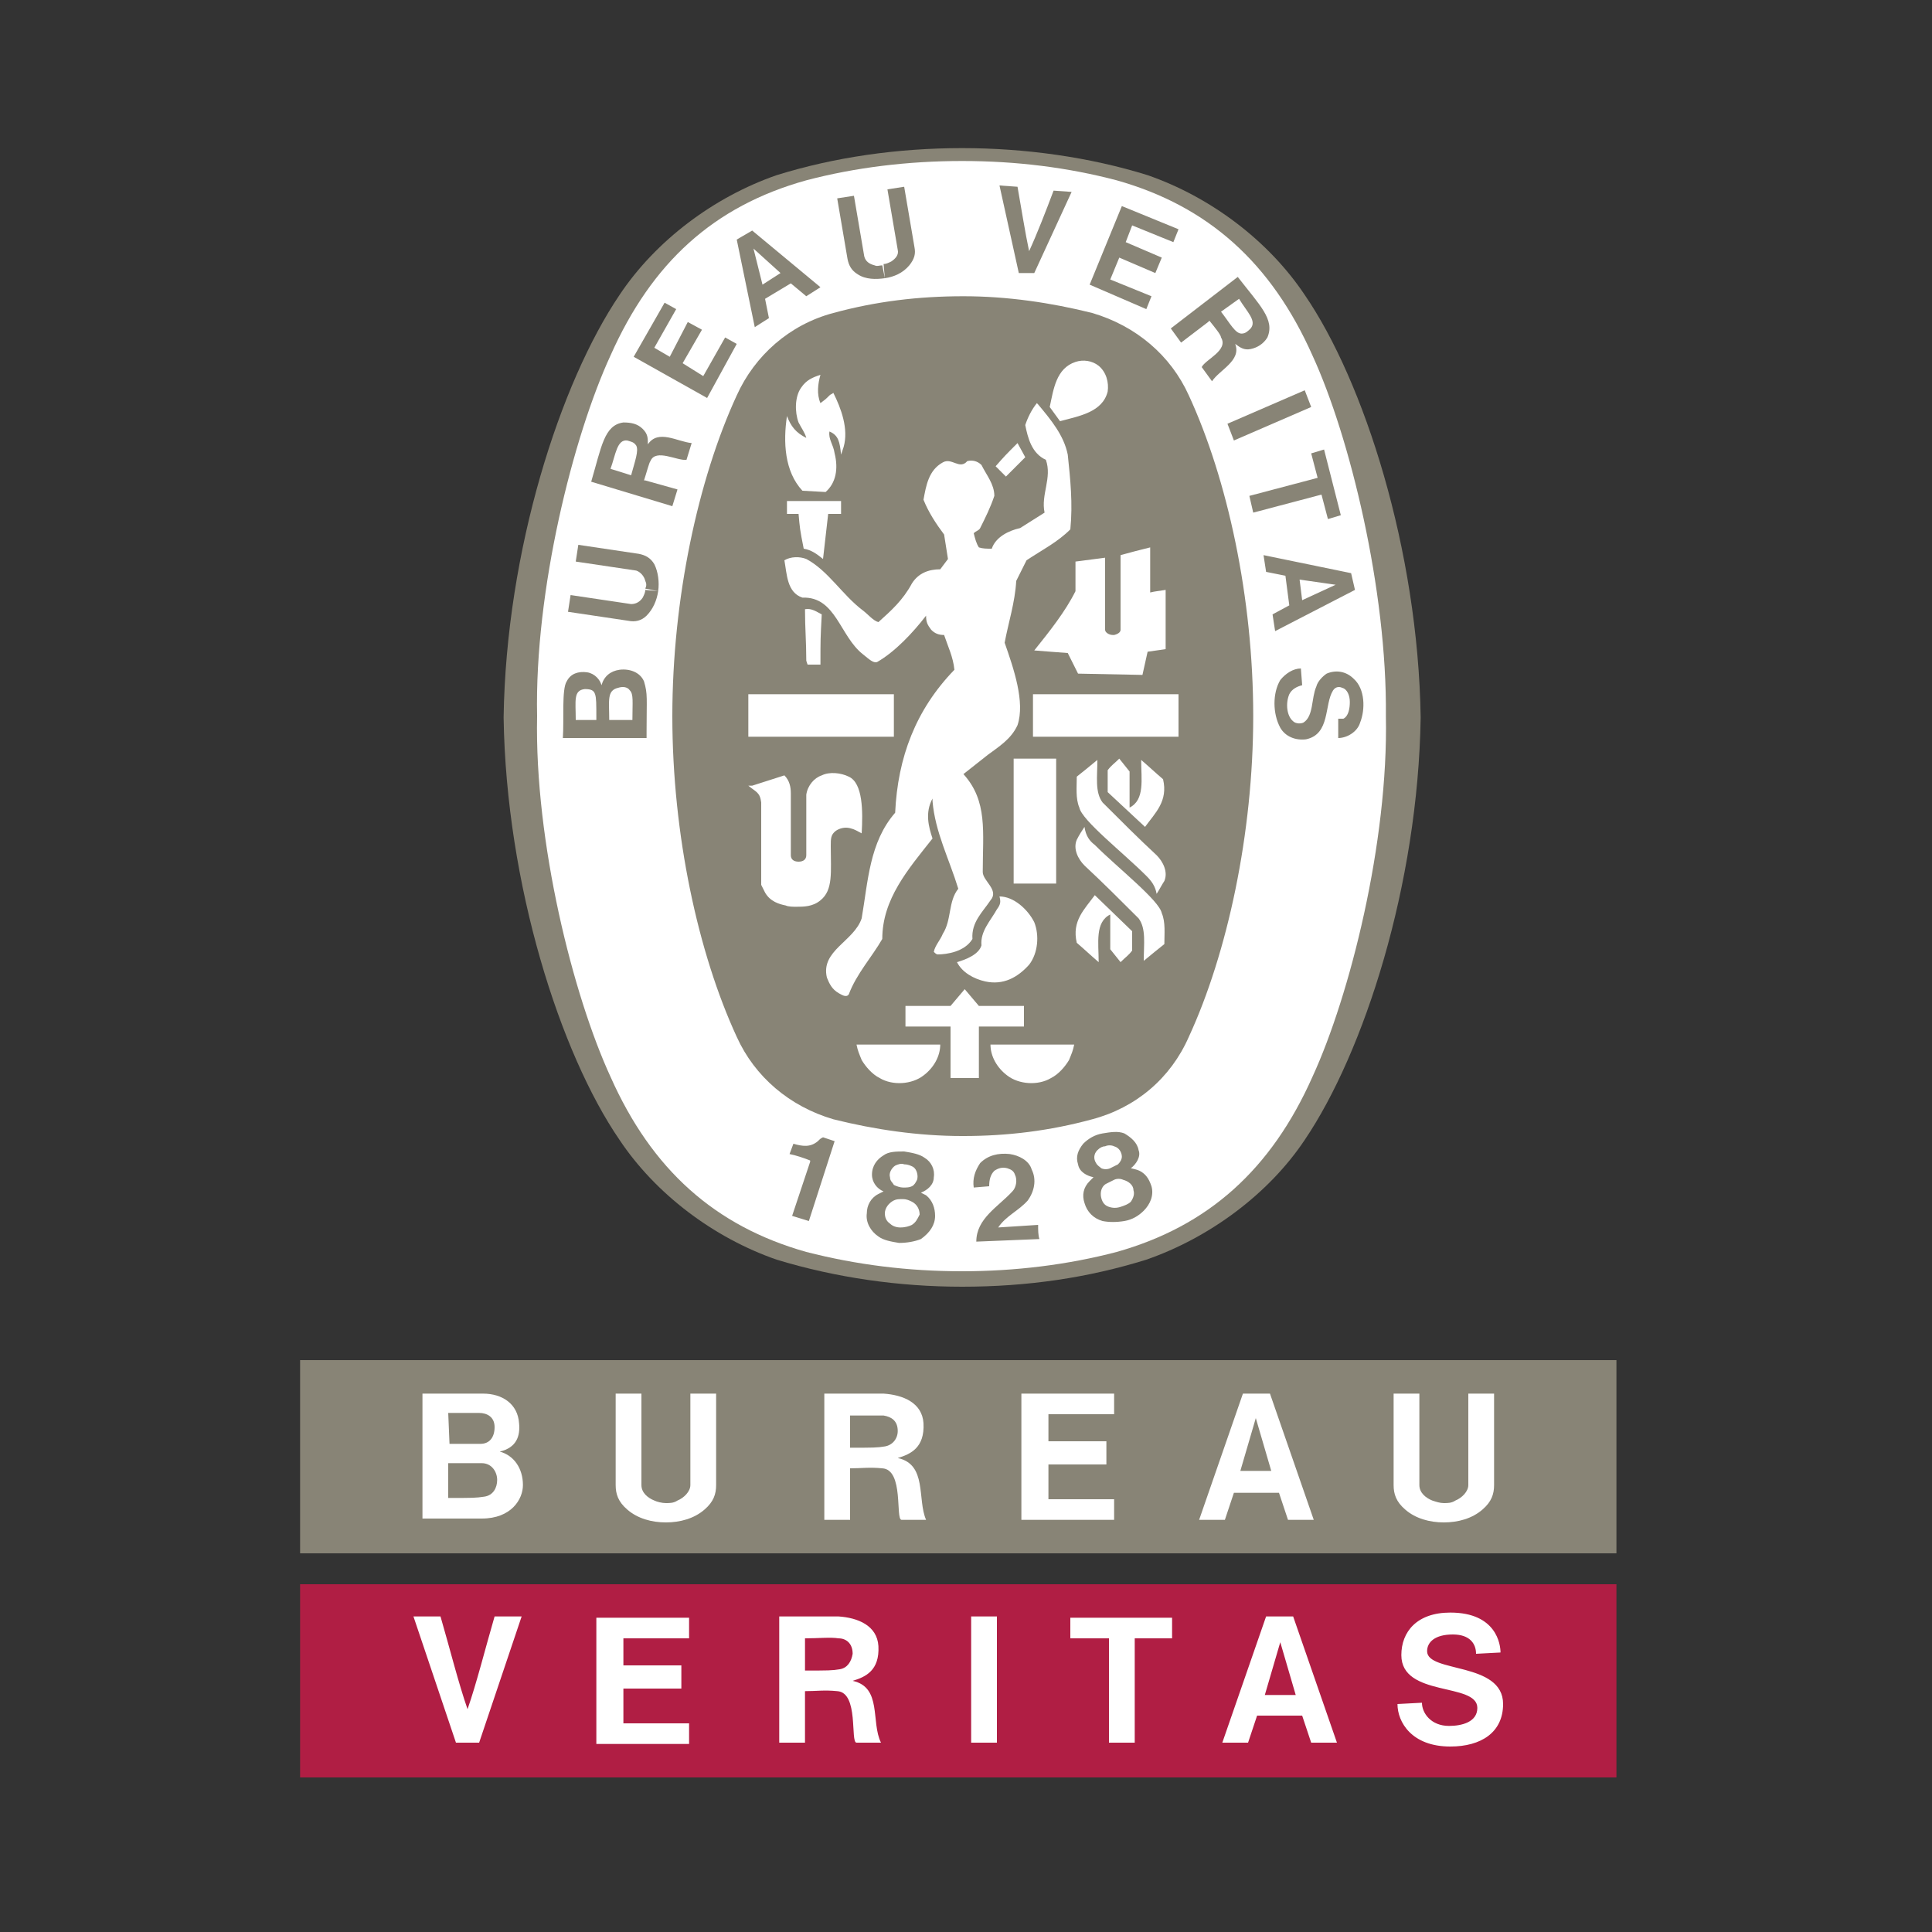
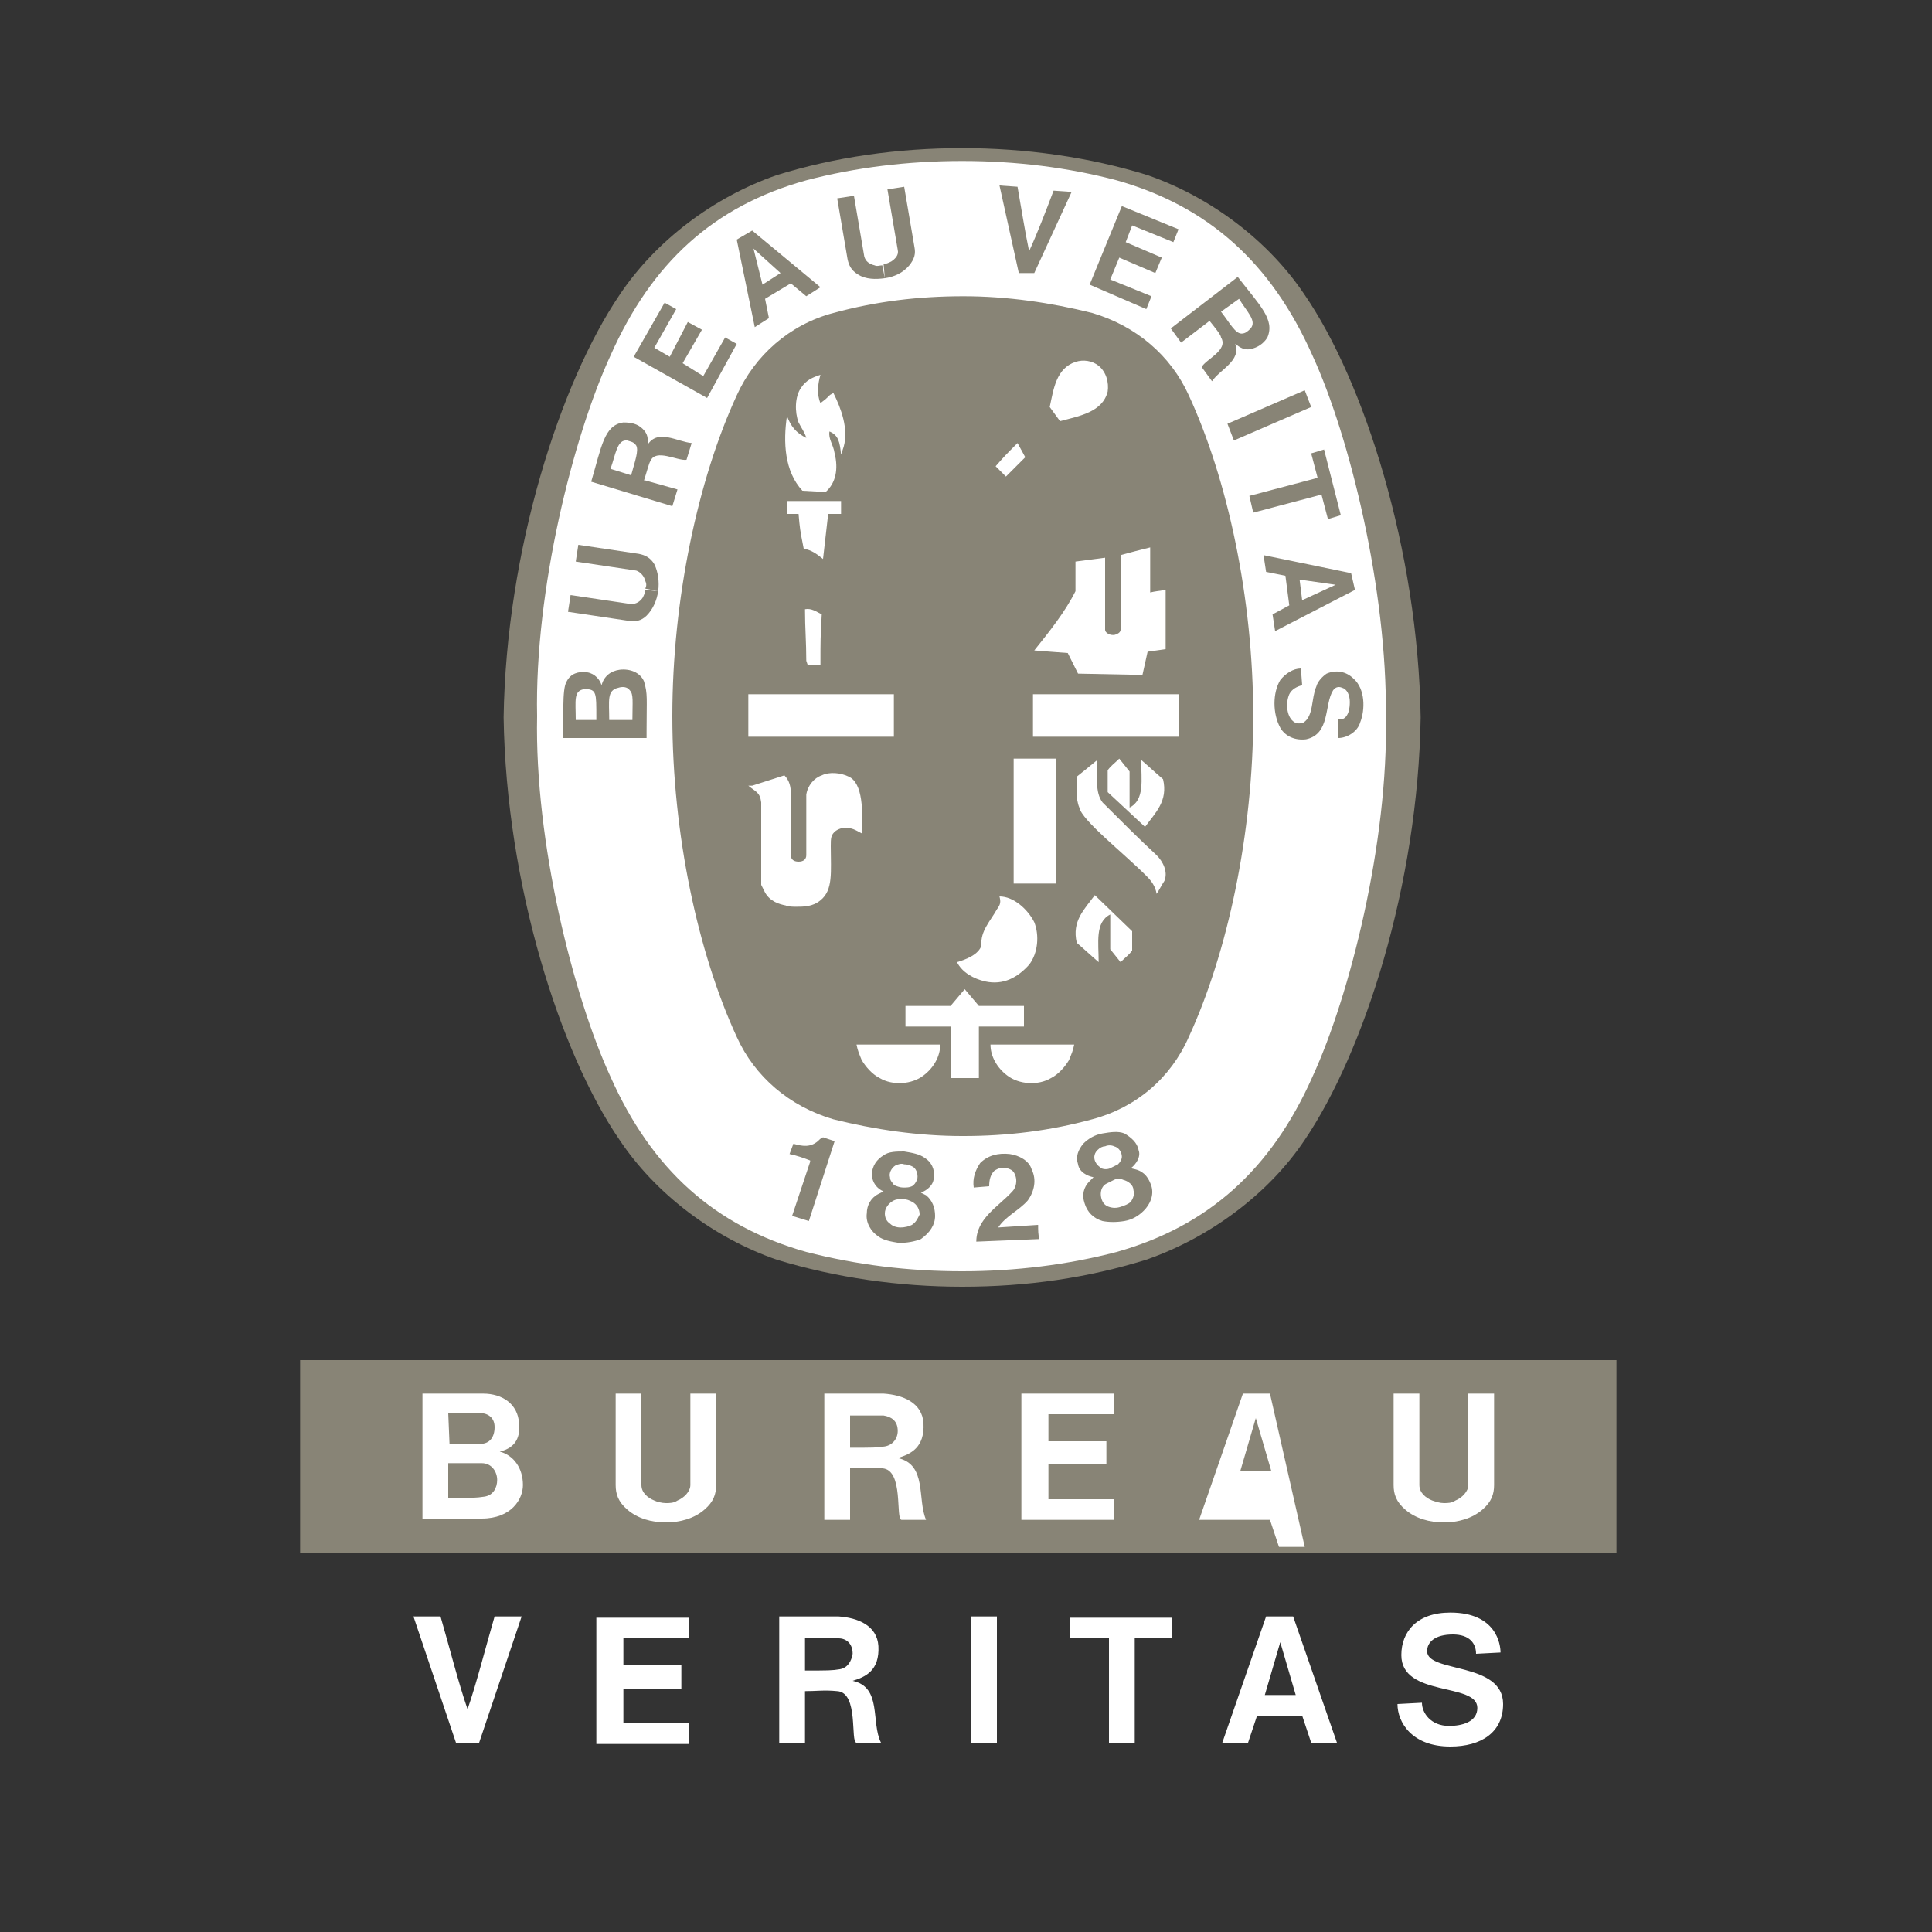
<svg xmlns="http://www.w3.org/2000/svg" version="1.1" id="Layer_3" x="0px" y="0px" width="150px" height="150px" viewBox="0 0 150 150" enable-background="new 0 0 150 150" xml:space="preserve">
  <rect x="0" y="0" width="150" height="150" fill="#333333" stroke="none" />
  <path fill-rule="evenodd" clip-rule="evenodd" d="M60.3,13.4" />
  <path fill-rule="evenodd" clip-rule="evenodd" fill="#888476" d="M74.7,99.9L74.7,99.9c5.1,0,9.8-0.7,14.3-2.1  c4.9-1.7,9.5-5.1,12.3-9.3c4.6-6.8,8.8-19.8,9-32.8l0,0c-0.2-13-4.4-26.1-9-32.8c-2.8-4.2-7.3-7.6-12.2-9.3  c-4.5-1.4-9.5-2.1-14.4-2.1c-5,0-9.9,0.7-14.4,2.1c-4.9,1.7-9.4,5.1-12.2,9.3c-4.6,6.8-8.8,19.8-9,32.8l0,0c0.2,13,4.4,26.1,9,32.8  c2.8,4.2,7.3,7.6,12.2,9.3C64.9,99.2,69.8,99.9,74.7,99.9L74.7,99.9L74.7,99.9z" />
  <path fill-rule="evenodd" clip-rule="evenodd" fill="#FFFFFF" d="M107.6,55.6c0.2,9.8-2.8,21.7-5.7,28c-3.2,7.2-8.1,11.6-15.2,13.6  c-3.8,1-7.9,1.5-12,1.5c-4.2,0-8.2-0.5-12.1-1.5c-7.1-2-12-6.4-15.2-13.6c-2.9-6.3-5.9-18.2-5.7-28c-0.2-9.8,2.8-21.7,5.7-28  c3.2-7.2,8-11.6,15.2-13.6c3.8-1,7.9-1.5,12.1-1.5s8.2,0.5,12,1.5c7.1,2,12,6.4,15.2,13.6C104.8,33.9,107.7,45.8,107.6,55.6  L107.6,55.6z" />
  <path fill-rule="evenodd" clip-rule="evenodd" fill="#888476" d="M74.8,23c3.4,0,6.8,0.5,10,1.3c3.4,1,6.1,3.3,7.5,6.4  c3,6.5,5,15.7,5,24.9c0,9.1-2,18.4-5,24.9c-1.4,3.2-4.1,5.5-7.5,6.4c-3.3,0.9-6.6,1.3-10,1.3h-0.1c-3.4,0-6.8-0.5-10-1.3  c-3.4-1-6.1-3.3-7.5-6.4c-3-6.5-5-15.7-5-24.9c0-9.1,2-18.4,5-24.9c1.4-3.1,4.1-5.5,7.5-6.4C68,23.4,71.3,23,74.8,23L74.8,23  L74.8,23z" />
  <path fill-rule="evenodd" clip-rule="evenodd" fill="#FFFFFF" d="M79.6,35.5c-0.5-0.8-0.1-0.1-0.6-1L79.6,35.5z M69.4,53.9v3.3H58.1  v-3.3H69.4L69.4,53.9z M66.9,82.3c-0.2-0.5-0.3-0.7-0.4-1.2c2.4,0,4,0,6.5,0c0,0.9-0.5,1.8-1.3,2.4c-0.9,0.7-2.4,0.8-3.4,0.2  C67.7,83.4,67.2,82.8,66.9,82.3L66.9,82.3z" />
  <path fill-rule="evenodd" clip-rule="evenodd" fill="#FFFFFF" d="M73.8,79.7h-3.5v-1.6h3.5l1.1-1.3c0.5,0.6,0.6,0.7,1.1,1.3h3.5v1.6  H76v4h-2.2V79.7L73.8,79.7L73.8,79.7z M74.3,74.7c0.7-0.2,1.7-0.6,1.9-1.3c-0.1-1.1,0.7-1.9,1.2-2.8c0.3-0.4,0.3-0.6,0.2-1  c1.1,0,2.2,1,2.7,2c0.4,1,0.3,2.4-0.4,3.3c-0.9,1-2,1.6-3.4,1.3C75.6,76,74.7,75.5,74.3,74.7z M65.9,60.3c-0.6-0.3-1.5-0.4-2.1-0.1  c-0.6,0.2-1.1,0.8-1.2,1.5c0,2,0,2.6,0,4.7c0,0.3-0.2,0.5-0.6,0.5c-0.4,0-0.6-0.2-0.6-0.5v-4.8c0-0.5-0.1-1-0.5-1.4L58.4,61h-0.3  c0.6,0.5,0.9,0.5,1,1.3v6.1v0.3l0.1,0.2l0.1,0.2l0.1,0.2c0.4,0.7,1.1,0.9,1.6,1c0.2,0.1,0.6,0.1,0.8,0.1c0.6,0,1.3,0,1.9-0.5  c1-0.8,0.8-2.2,0.8-4.2c0-0.6,0-0.9,0.4-1.2c0.3-0.2,0.7-0.3,1.1-0.2c0.4,0.1,0.5,0.2,0.9,0.4C67,63,67,60.8,65.9,60.3L65.9,60.3z   M89,68c-1.8-1.8-5-4.3-5.2-5.3c-0.3-0.7-0.2-1.6-0.2-2.4c0.5-0.4,1-0.8,1.6-1.3c0,1.3-0.2,2.5,0.4,3.3c1.5,1.5,2.8,2.8,4.2,4.1  c0.5,0.5,0.9,1.3,0.6,2c-0.2,0.3-0.4,0.7-0.6,1C89.7,68.8,89.4,68.4,89,68L89,68z M78.7,58.9c1.4,0,1.8,0,3.3,0v9.7h-3.3V58.9  L78.7,58.9z" />
  <path fill-rule="evenodd" clip-rule="evenodd" fill="#FFFFFF" d="M86,59.8c0.3-0.4,0.5-0.5,0.9-0.9l0.8,1v2.8  c1.2-0.6,0.9-2.2,0.9-3.7c0.7,0.6,1,0.9,1.7,1.5c0.4,1.7-0.6,2.6-1.4,3.7L86,61.5V59.8L86,59.8L86,59.8z M88.7,52.4l0.4-1.8l1.4-0.2  v-4.6c-0.6,0.1-0.8,0.1-1.2,0.2v-3.5c-0.8,0.2-1.6,0.4-2.3,0.6v5.8c0,0.3-0.5,0.4-0.5,0.4h-0.1c-0.3,0-0.6-0.2-0.6-0.4v-5.6  l-2.3,0.3v2.3c-0.8,1.6-2,3.1-3.2,4.6c1.2,0.1,1.3,0.1,2.6,0.2l0.8,1.6L88.7,52.4L88.7,52.4z M62.6,51.3c0-1.5-0.1-2.5-0.1-4  c0.5-0.1,0.9,0.2,1.3,0.4c-0.1,1.9-0.1,1.9-0.1,3.9h-1L62.6,51.3L62.6,51.3z M62.4,42.6c-0.3-1.5-0.3-1.6-0.4-2.7h-0.9v-1  c1.6,0,2.6,0,4.2,0v1h-1l-0.4,3.5C63.4,43,63,42.7,62.4,42.6z M62.3,38.1c-1.4-1.5-1.5-3.8-1.2-5.8l0,0c0.3,0.8,0.7,1.3,1.5,1.7  c-0.1-0.4-0.4-0.8-0.6-1.2c-0.3-0.8-0.3-2,0.2-2.7c0.4-0.6,0.9-0.8,1.5-1c-0.2,0.7-0.3,1.5,0,2.2c0.4-0.3,0.4-0.3,0.7-0.6  c0.1-0.1,0.2-0.1,0.3-0.2c0.6,1.2,1.2,2.8,0.8,4.2l-0.2,0.6c-0.1-1-0.2-1.5-0.9-1.8c-0.1,0.6,0.3,1,0.4,1.7c0.3,1.2,0.1,2.3-0.7,3  L62.3,38.1L62.3,38.1L62.3,38.1z M79.6,35.5L78.1,37c-0.4-0.4-0.4-0.4-0.8-0.8c0.7-0.8,0.8-0.9,1.7-1.8L79.6,35.5L79.6,35.5z   M81.5,31.6c0.3-1.4,0.5-3,2-3.5c0.6-0.2,1.3-0.1,1.8,0.3c0.6,0.5,0.8,1.3,0.7,2c-0.4,1.6-2.2,1.9-3.7,2.3L81.5,31.6z M91.5,53.9  v3.3H80.2v-3.3H91.5L91.5,53.9z" />
-   <path fill-rule="evenodd" clip-rule="evenodd" fill="#FFFFFF" d="M64.2,75.9c-0.5-2.1,2.1-2.8,2.7-4.6c0.5-2.9,0.6-5.9,2.6-8.2  c0.2-4.3,1.6-8,4.6-11.1c-0.1-1-0.5-1.8-0.8-2.7c-0.4,0-0.7-0.1-1-0.4c-0.3-0.4-0.4-0.6-0.4-1.1c-1,1.3-2.4,2.8-3.8,3.6  c-0.3,0.1-0.6-0.2-1.1-0.6c-1.8-1.4-2.1-4.5-4.7-4.4c-1.2-0.4-1.2-1.8-1.4-2.9c0.5-0.3,1.2-0.3,1.7-0.1c1.7,0.9,2.8,2.8,4.4,4  c0.4,0.3,0.8,0.8,1.2,0.9c1-0.9,1.9-1.7,2.6-3c0.5-0.8,1.3-1.1,2.2-1.1l0.6-0.8l-0.3-1.9c-0.6-0.8-1.2-1.7-1.6-2.7  c0.2-1.1,0.4-2.3,1.5-2.9c0.7-0.4,1.3,0.6,1.9-0.1c0.4-0.1,0.8,0,1.1,0.3c0.4,0.8,1,1.5,1,2.4c-0.3,0.9-0.7,1.7-1.1,2.5  c-0.1,0.2-0.3,0.2-0.5,0.4c0.1,0.4,0.2,0.8,0.4,1.1c0.3,0.1,0.6,0.1,1,0.1c0.3-0.9,1.3-1.4,2.2-1.6l1.9-1.2  c-0.3-1.4,0.6-2.7,0.1-4.1c-1.1-0.5-1.4-1.7-1.6-2.7c0.2-0.6,0.5-1.2,0.9-1.7l0.1,0.1c1,1.2,2,2.4,2.3,3.9c0.2,1.9,0.4,3.8,0.2,5.8  c-1,1-2.2,1.6-3.4,2.4l-0.8,1.6c-0.1,1.7-0.6,3.2-0.9,4.8c0.7,2,1.6,4.6,1,6.4c-0.5,1.1-1.5,1.7-2.3,2.3l-1.9,1.5  c1.9,2.1,1.5,4.5,1.5,7.6c0,0.7,1.3,1.4,0.6,2.2c-0.6,0.9-1.5,1.7-1.4,3c-0.6,1-2,1.2-2.7,1.2c-0.1,0-0.2-0.1-0.3-0.2l0,0  c0.1-0.5,0.5-0.9,0.7-1.4c0.7-1.1,0.4-2.5,1.2-3.5c-0.7-2.3-1.8-4.4-2-6.8V62c-0.6,1.1-0.3,2.2,0,3.1c-1.9,2.4-3.9,4.7-3.9,7.8  c-0.8,1.4-2,2.7-2.6,4.3c-0.2,0.3-0.6,0-0.8-0.1C64.6,76.8,64.4,76.4,64.2,75.9L64.2,75.9z M85,65.6c1.8,1.8,5,4.3,5.2,5.3  c0.3,0.7,0.2,1.6,0.2,2.4c-0.5,0.4-1,0.8-1.6,1.3c0-1.3,0.2-2.5-0.4-3.3c-1.4-1.4-2.8-2.8-4.2-4.1c-0.5-0.5-0.9-1.3-0.6-2  c0.2-0.4,0.4-0.7,0.6-1C84.3,64.9,84.6,65.3,85,65.6L85,65.6z" />
  <path fill-rule="evenodd" clip-rule="evenodd" fill="#FFFFFF" d="M87.9,73.8c-0.3,0.4-0.5,0.5-0.9,0.9l-0.8-1V71  c-1.2,0.6-0.9,2.2-0.9,3.7c-0.7-0.6-1-0.9-1.7-1.5c-0.4-1.7,0.6-2.6,1.4-3.7l2.9,2.8V73.8L87.9,73.8L87.9,73.8z M83,82.3  c0.2-0.5,0.3-0.7,0.4-1.2c-2.4,0-4,0-6.5,0c0,0.9,0.5,1.8,1.3,2.4c0.9,0.7,2.4,0.8,3.4,0.2C82.2,83.4,82.7,82.8,83,82.3z" />
  <path fill-rule="evenodd" clip-rule="evenodd" fill="#888476" d="M75.8,96.4c0-1.8,1.7-2.7,2.8-3.9c0.3-0.3,0.4-0.9,0.2-1.3  c-0.1-0.3-0.3-0.4-0.6-0.5c-0.4-0.1-0.7,0-1,0.2c-0.3,0.3-0.4,0.7-0.4,1.2l-1.2,0.1c-0.1-0.7,0.1-1.3,0.5-1.9  c0.6-0.6,1.4-0.8,2.3-0.7c0.7,0.1,1.5,0.5,1.7,1.2c0.4,0.8,0.2,1.7-0.3,2.4c-0.7,0.8-1.7,1.2-2.3,2.1l3.1-0.2c0,0.4,0,0.8,0.1,1.1  L75.8,96.4L75.8,96.4z M64.8,88.6L64.8,88.6l-2,6.2l-1.3-0.4l1.4-4.2v-0.1c-0.5-0.2-1.1-0.4-1.6-0.5l0.3-0.8  c0.7,0.2,1.3,0.3,1.9-0.2c0.2-0.2,0.2-0.2,0.4-0.3L64.8,88.6L64.8,88.6z M89.4,92.1c-0.2-0.6-0.5-1.1-1.2-1.3l-0.4-0.1  c0.4-0.3,0.8-0.9,0.6-1.4c-0.1-0.6-0.6-1-1.1-1.3c-0.5-0.2-1.1-0.1-1.7,0s-1.1,0.4-1.5,0.8c-0.4,0.5-0.6,1-0.4,1.6  c0.1,0.6,0.7,0.9,1.2,1l-0.3,0.3c-0.5,0.5-0.6,1.1-0.4,1.7c0.2,0.7,0.7,1.2,1.4,1.4c0.5,0.1,1.1,0.1,1.7,0s1.1-0.4,1.5-0.8  C89.3,93.5,89.6,92.8,89.4,92.1L89.4,92.1z M85.1,90.3c-0.2-0.3-0.2-0.7,0.1-1c0.2-0.2,0.4-0.3,0.6-0.3c0.2-0.1,0.5-0.1,0.7,0  c0.4,0.1,0.6,0.5,0.6,0.8c0,0.2-0.1,0.4-0.3,0.6c-0.2,0.1-0.4,0.2-0.6,0.3c-0.2,0.1-0.5,0.1-0.7,0C85.4,90.6,85.2,90.5,85.1,90.3  L85.1,90.3z M87.8,93.3c-0.2,0.2-0.5,0.3-0.8,0.4s-0.6,0.1-0.9,0s-0.5-0.3-0.6-0.7c-0.1-0.4,0-0.9,0.4-1.1c0.2-0.1,0.4-0.2,0.6-0.3  c0.2-0.1,0.5-0.1,0.7,0c0.4,0.1,0.8,0.4,0.8,0.8C88.1,92.7,88,93,87.8,93.3L87.8,93.3z M72.6,94.4c0-0.6-0.2-1.2-0.7-1.6l-0.4-0.2  c0.5-0.2,1-0.6,1-1.2c0.1-0.6-0.2-1.2-0.7-1.5c-0.4-0.3-1-0.4-1.6-0.5c-0.6,0-1.2,0-1.6,0.3c-0.5,0.3-0.9,0.8-0.9,1.5  c0,0.6,0.4,1.1,0.9,1.3l-0.4,0.2c-0.6,0.3-0.9,0.9-0.9,1.5c-0.1,0.7,0.3,1.4,0.9,1.8c0.4,0.3,1,0.4,1.6,0.5c0.6,0,1.2-0.1,1.7-0.3  C72.2,95.7,72.6,95.1,72.6,94.4z M69.1,91.4c-0.1-0.3,0.1-0.7,0.4-0.9c0.2-0.1,0.5-0.2,0.7-0.1c0.3,0,0.5,0.1,0.7,0.2  c0.3,0.2,0.4,0.7,0.3,1c-0.1,0.2-0.2,0.4-0.4,0.5c-0.2,0.1-0.4,0.1-0.7,0.1c-0.2,0-0.5-0.1-0.7-0.2C69.3,91.8,69.1,91.7,69.1,91.4  L69.1,91.4z M70.8,95.1c-0.2,0.1-0.5,0.2-0.9,0.2c-0.3,0-0.6-0.1-0.8-0.3c-0.3-0.2-0.4-0.5-0.4-0.8c0-0.4,0.3-0.8,0.7-1  c0.2-0.1,0.4-0.1,0.7-0.1c0.3,0,0.5,0.1,0.7,0.2c0.4,0.2,0.6,0.6,0.6,1C71.2,94.7,71.1,94.9,70.8,95.1L70.8,95.1z M101.8,31.6  l-6,2.6l-0.5-1.3l6-2.6L101.8,31.6z M79.1,21.2l-1.5-6.8l1.4,0.1c0.3,1.7,0.6,3.6,0.9,5c0.6-1.3,1.3-3.1,1.9-4.7l1.4,0.1l-2.9,6.3  H79.1L79.1,21.2z M53.4,25L52,27.7L50.8,27l1.7-3l-0.9-0.5l-2.4,4.2l5.7,3.2l2.3-4.2l-0.9-0.5l-1.7,3l-1.6-1l1.5-2.6L53.4,25z   M50,52.9c-0.3-0.7-1.1-1-1.9-0.9c-0.7,0.1-1.2,0.5-1.4,1.2c-0.1-0.4-0.5-0.9-1.1-1c-0.7-0.1-1.3,0.1-1.6,0.7  c-0.4,0.6-0.2,3-0.3,4.4h6.5v-0.5C50.2,54.2,50.3,53.9,50,52.9z M46.3,55.9h-1.6c0-1.5-0.2-2.3,0.7-2.4c0.5,0,0.7,0.1,0.8,0.4  C46.3,54.2,46.3,54.6,46.3,55.9z M49.1,55.9h-1.8l0,0c0-1.5-0.2-2.3,0.7-2.5c0.3-0.1,0.7-0.1,0.9,0.2C49.2,53.9,49.1,54.5,49.1,55.9  z M101.8,35.2l1-0.3l1.3,5.1l-1,0.3l-0.5-1.9l-5.3,1.4L97,38.5l5.3-1.4L101.8,35.2z M68.7,21.6c-0.7,0.1-1.5,0.1-2.1-0.3  c-0.5-0.3-0.7-0.7-0.8-1.2L65,15.4l1.3-0.2l0.8,4.7c0.1,0.4,0.4,0.6,0.8,0.7c0.2,0.1,0.4,0,0.6,0L68.7,21.6L68.7,21.6z M68.7,21.6  c0.7-0.1,1.4-0.4,1.9-1c0.4-0.5,0.5-0.9,0.4-1.4l-0.8-4.7l-1.3,0.2l0.8,4.7c0.1,0.4-0.2,0.7-0.5,0.9c-0.2,0.1-0.4,0.2-0.6,0.2  L68.7,21.6L68.7,21.6z M104.9,44.5l-6.8-1.4l0.2,1.3l1.5,0.3l0.3,2.3l-1.3,0.7L99,49l6.2-3.2L104.9,44.5L104.9,44.5z M101.1,46.6  l-0.2-1.6l2.8,0.4l0,0l0,0l0,0l0,0L101.1,46.6L101.1,46.6z M103.9,55.8L103.9,55.8h0.3h0.1c0.4-0.2,0.5-0.8,0.5-1.3s-0.2-1-0.6-1.1  c-0.2-0.1-0.5-0.1-0.7,0.2c-0.7,1.1-0.2,3.4-2.1,3.8c-0.8,0.1-1.6-0.2-2-0.9c-0.6-1.1-0.6-2.7,0-3.7c0.4-0.5,1-0.9,1.6-0.9l0.1,1.3  c-0.4,0.1-0.8,0.3-1,0.7c-0.3,0.7-0.2,1.7,0.3,2.1c0.2,0.2,0.6,0.2,0.8,0.1c0.8-0.5,0.6-1.9,1-2.8c0.1-0.4,0.5-0.8,0.8-1  c0.7-0.3,1.5-0.2,2.1,0.4c0.9,0.8,0.9,2.4,0.5,3.4c-0.2,0.7-1,1.2-1.7,1.2L103.9,55.8L103.9,55.8L103.9,55.8z M51.1,45.9  c-0.1,0.7-0.4,1.4-0.9,1.9c-0.4,0.4-0.9,0.5-1.4,0.4l-4.7-0.7l0.2-1.3l4.7,0.7c0.4,0,0.7-0.2,0.9-0.5c0.1-0.2,0.2-0.4,0.2-0.6  L51.1,45.9z M51.1,45.9c0.1-0.7,0-1.5-0.3-2.1c-0.3-0.5-0.7-0.7-1.2-0.8l-4.7-0.7l-0.2,1.3l4.7,0.7c0.3,0.1,0.6,0.4,0.7,0.8  c0.1,0.2,0.1,0.4,0,0.6L51.1,45.9L51.1,45.9z M58.4,17.9l-1.2,0.7l1.4,6.8l1.1-0.7l-0.3-1.5l2-1.2l1.2,1l1.1-0.7L58.4,17.9  L58.4,17.9z M59.2,22.1l-0.7-2.8l0,0l0,0l0,0l0,0l2.1,1.9L59.2,22.1z M90.2,20l-2.8-1.2l0.5-1.3l3.2,1.3l0.4-1L87.1,16l-2.5,6.1  L89,24l0.4-1l-3.2-1.3l0.7-1.7l2.8,1.2L90.2,20L90.2,20z M50.3,34.5c0-0.5,0-0.8-0.4-1.2s-0.9-0.5-1.5-0.5c-1.5,0.2-1.7,1.9-2.5,4.6  l6.3,1.9l0.4-1.3l-2.5-0.7H50c0.2-0.6,0.4-1.4,0.5-1.5c0.4-1,2.1,0,2.8-0.1l0.4-1.3C52.6,34.3,51.1,33.3,50.3,34.5L50.3,34.5z   M49,36.9l-1.6-0.5c0.4-1.1,0.5-2.3,1.3-2.2c0.3,0.1,0.5,0.1,0.7,0.4C49.6,35,49.3,35.8,49,36.9z M96.1,21.5l-5.2,4l0.8,1.1l2.1-1.6  l0.1-0.1c0.4,0.5,0.9,1.1,0.9,1.3c0.6,1-1.2,1.7-1.5,2.3l0.8,1.1c0.6-0.9,2.3-1.6,1.8-2.9c0.4,0.3,0.7,0.5,1.2,0.4s1-0.4,1.3-0.9  C99,24.8,97.8,23.7,96.1,21.5L96.1,21.5z M97.1,25.5c-0.2,0.2-0.4,0.4-0.7,0.4c-0.5,0-0.9-0.8-1.6-1.7l1.4-1  C96.8,24.2,97.6,24.9,97.1,25.5L97.1,25.5z M23.3,120.6h102.2v-15H23.3V120.6z" />
-   <path fill-rule="evenodd" clip-rule="evenodd" fill="#B01E44" d="M23.3,138h102.2v-15H23.3V138z" />
  <path fill-rule="evenodd" clip-rule="evenodd" fill="#FFFFFF" d="M51.7,116.7c0.3,0,0.6,0,0.9-0.2c0.5-0.2,1-0.7,1-1.2v-7.1h2v7.1  c0,0.7-0.2,1.3-0.9,1.9c-0.8,0.7-1.9,1-3,1l0,0c-1.1,0-2.2-0.3-3-1c-0.7-0.6-0.9-1.2-0.9-1.9v-7.1h2v7.1c0,0.6,0.5,1,1,1.2  C51,116.6,51.4,116.7,51.7,116.7L51.7,116.7z M85.9,111.9h-4.5v-2.1h5.1v-1.6h-7.2v9.8h7.2v-1.6h-5.1v-2.7h4.5V111.9L85.9,111.9z   M112.1,116.7c0.3,0,0.6,0,0.9-0.2c0.5-0.2,1-0.7,1-1.2v-7.1h2v7.1c0,0.7-0.2,1.3-0.9,1.9c-0.8,0.7-1.9,1-3,1l0,0  c-1.1,0-2.2-0.3-3-1c-0.7-0.6-0.9-1.2-0.9-1.9v-7.1h2v7.1c0,0.6,0.5,1,1,1.2C111.5,116.6,111.8,116.7,112.1,116.7z M32.8,108.2  c2,0,3.1,0,4.7,0c1.5,0,2.7,0.8,2.8,2.3c0.1,1-0.2,1.9-1.5,2.2c1.1,0.3,1.8,1.3,1.8,2.6c0,1.1-0.9,2.6-3.2,2.6h-4.6V108.2z" />
  <path fill-rule="evenodd" clip-rule="evenodd" fill="#888476" d="M34.8,113.6c0.7,0,1.6,0,2.6,0c0.8,0,1.2,0.7,1.2,1.3  c0,0.6-0.3,1.2-1,1.3c-0.7,0.1-0.8,0.1-2.8,0.1V113.6L34.8,113.6L34.8,113.6z M34.8,109.7h2.4c0.6,0,1.2,0.3,1.2,1.1  c0,0.8-0.4,1.3-1.1,1.3h-2.4L34.8,109.7L34.8,109.7z" />
-   <path fill-rule="evenodd" clip-rule="evenodd" fill="#FFFFFF" d="M98.6,108.2h-2.1l-3.4,9.8h2l0.7-2.1h3.5l0.7,2.1h2L98.6,108.2z   M96.3,114.2l1.2-4.1l0,0l0,0l0,0l0,0l1.2,4.1H96.3L96.3,114.2z M69.7,113.2c1-0.3,2.1-0.8,2-2.7c-0.1-1.6-1.6-2.2-3.1-2.3  c-1.7,0-2.7,0-4.6,0v9.8h2v-4c0.9,0,1.5-0.1,2.5,0c1.7,0.1,1,4,1.5,4h1.9C71.2,116.4,72,113.7,69.7,113.2L69.7,113.2z M68.7,112.3  c-0.6,0.1-0.9,0.1-2.7,0.1v-2.5c1,0,2,0,2.6,0c0.6,0.1,1.1,0.4,1.1,1.2C69.7,111.7,69.3,112.2,68.7,112.3z M35.4,135.3l-3.3-9.8h2.1  c0.7,2.4,1.4,5.2,2.1,7.2c0.7-2,1.4-4.8,2.1-7.2h2.1l-3.3,9.8H35.4L35.4,135.3z M52.9,129.3h-4.5v-2.1h5.1v-1.6h-7.2v9.8h7.2v-1.6  h-5.1v-2.7h4.5V129.3L52.9,129.3z M75.4,125.5h2v9.8h-2V125.5z M83.1,127.2v-1.6H91v1.6h-2.9v8.1h-2v-8.1L83.1,127.2L83.1,127.2z   M100.4,125.5h-2.1l-3.4,9.8h2l0.7-2.1h3.5l0.7,2.1h2L100.4,125.5z M98.2,131.6l1.2-4.1l0,0l0,0l0,0l0,0l1.2,4.1H98.2L98.2,131.6z   M66.2,130.5c1-0.3,2.1-0.8,2-2.7c-0.1-1.6-1.6-2.2-3.1-2.3c-1.7,0-2.7,0-4.6,0v9.8h2v-4c0.9,0,1.5-0.1,2.5,0c1.7,0.1,1,4,1.5,4h1.9  C67.6,133.7,68.5,131,66.2,130.5L66.2,130.5z M65.2,129.6c-0.6,0.1-0.9,0.1-2.7,0.1v-2.5c1,0,2-0.1,2.6,0c0.6,0,1.1,0.4,1.1,1.2  C66.1,129,65.8,129.5,65.2,129.6L65.2,129.6z M108.5,132.3c0,1.4,1.1,3.3,4.1,3.3c2.4,0,4.1-1.1,4.1-3.3c0-3.3-5.9-2.4-5.9-4.1  c0-0.7,0.6-1.3,2-1.3c1.3,0,1.8,0.7,1.8,1.5l1.9-0.1c0-0.6-0.3-3.1-3.9-3.1c-2.6,0-3.8,1.5-3.8,3.3c0,3.3,5.9,2.1,5.9,4.1  c0,1.1-1.2,1.4-2.2,1.4c-1.4,0-2.1-1-2.1-1.8L108.5,132.3z" />
+   <path fill-rule="evenodd" clip-rule="evenodd" fill="#FFFFFF" d="M98.6,108.2h-2.1l-3.4,9.8h2h3.5l0.7,2.1h2L98.6,108.2z   M96.3,114.2l1.2-4.1l0,0l0,0l0,0l0,0l1.2,4.1H96.3L96.3,114.2z M69.7,113.2c1-0.3,2.1-0.8,2-2.7c-0.1-1.6-1.6-2.2-3.1-2.3  c-1.7,0-2.7,0-4.6,0v9.8h2v-4c0.9,0,1.5-0.1,2.5,0c1.7,0.1,1,4,1.5,4h1.9C71.2,116.4,72,113.7,69.7,113.2L69.7,113.2z M68.7,112.3  c-0.6,0.1-0.9,0.1-2.7,0.1v-2.5c1,0,2,0,2.6,0c0.6,0.1,1.1,0.4,1.1,1.2C69.7,111.7,69.3,112.2,68.7,112.3z M35.4,135.3l-3.3-9.8h2.1  c0.7,2.4,1.4,5.2,2.1,7.2c0.7-2,1.4-4.8,2.1-7.2h2.1l-3.3,9.8H35.4L35.4,135.3z M52.9,129.3h-4.5v-2.1h5.1v-1.6h-7.2v9.8h7.2v-1.6  h-5.1v-2.7h4.5V129.3L52.9,129.3z M75.4,125.5h2v9.8h-2V125.5z M83.1,127.2v-1.6H91v1.6h-2.9v8.1h-2v-8.1L83.1,127.2L83.1,127.2z   M100.4,125.5h-2.1l-3.4,9.8h2l0.7-2.1h3.5l0.7,2.1h2L100.4,125.5z M98.2,131.6l1.2-4.1l0,0l0,0l0,0l0,0l1.2,4.1H98.2L98.2,131.6z   M66.2,130.5c1-0.3,2.1-0.8,2-2.7c-0.1-1.6-1.6-2.2-3.1-2.3c-1.7,0-2.7,0-4.6,0v9.8h2v-4c0.9,0,1.5-0.1,2.5,0c1.7,0.1,1,4,1.5,4h1.9  C67.6,133.7,68.5,131,66.2,130.5L66.2,130.5z M65.2,129.6c-0.6,0.1-0.9,0.1-2.7,0.1v-2.5c1,0,2-0.1,2.6,0c0.6,0,1.1,0.4,1.1,1.2  C66.1,129,65.8,129.5,65.2,129.6L65.2,129.6z M108.5,132.3c0,1.4,1.1,3.3,4.1,3.3c2.4,0,4.1-1.1,4.1-3.3c0-3.3-5.9-2.4-5.9-4.1  c0-0.7,0.6-1.3,2-1.3c1.3,0,1.8,0.7,1.8,1.5l1.9-0.1c0-0.6-0.3-3.1-3.9-3.1c-2.6,0-3.8,1.5-3.8,3.3c0,3.3,5.9,2.1,5.9,4.1  c0,1.1-1.2,1.4-2.2,1.4c-1.4,0-2.1-1-2.1-1.8L108.5,132.3z" />
</svg>